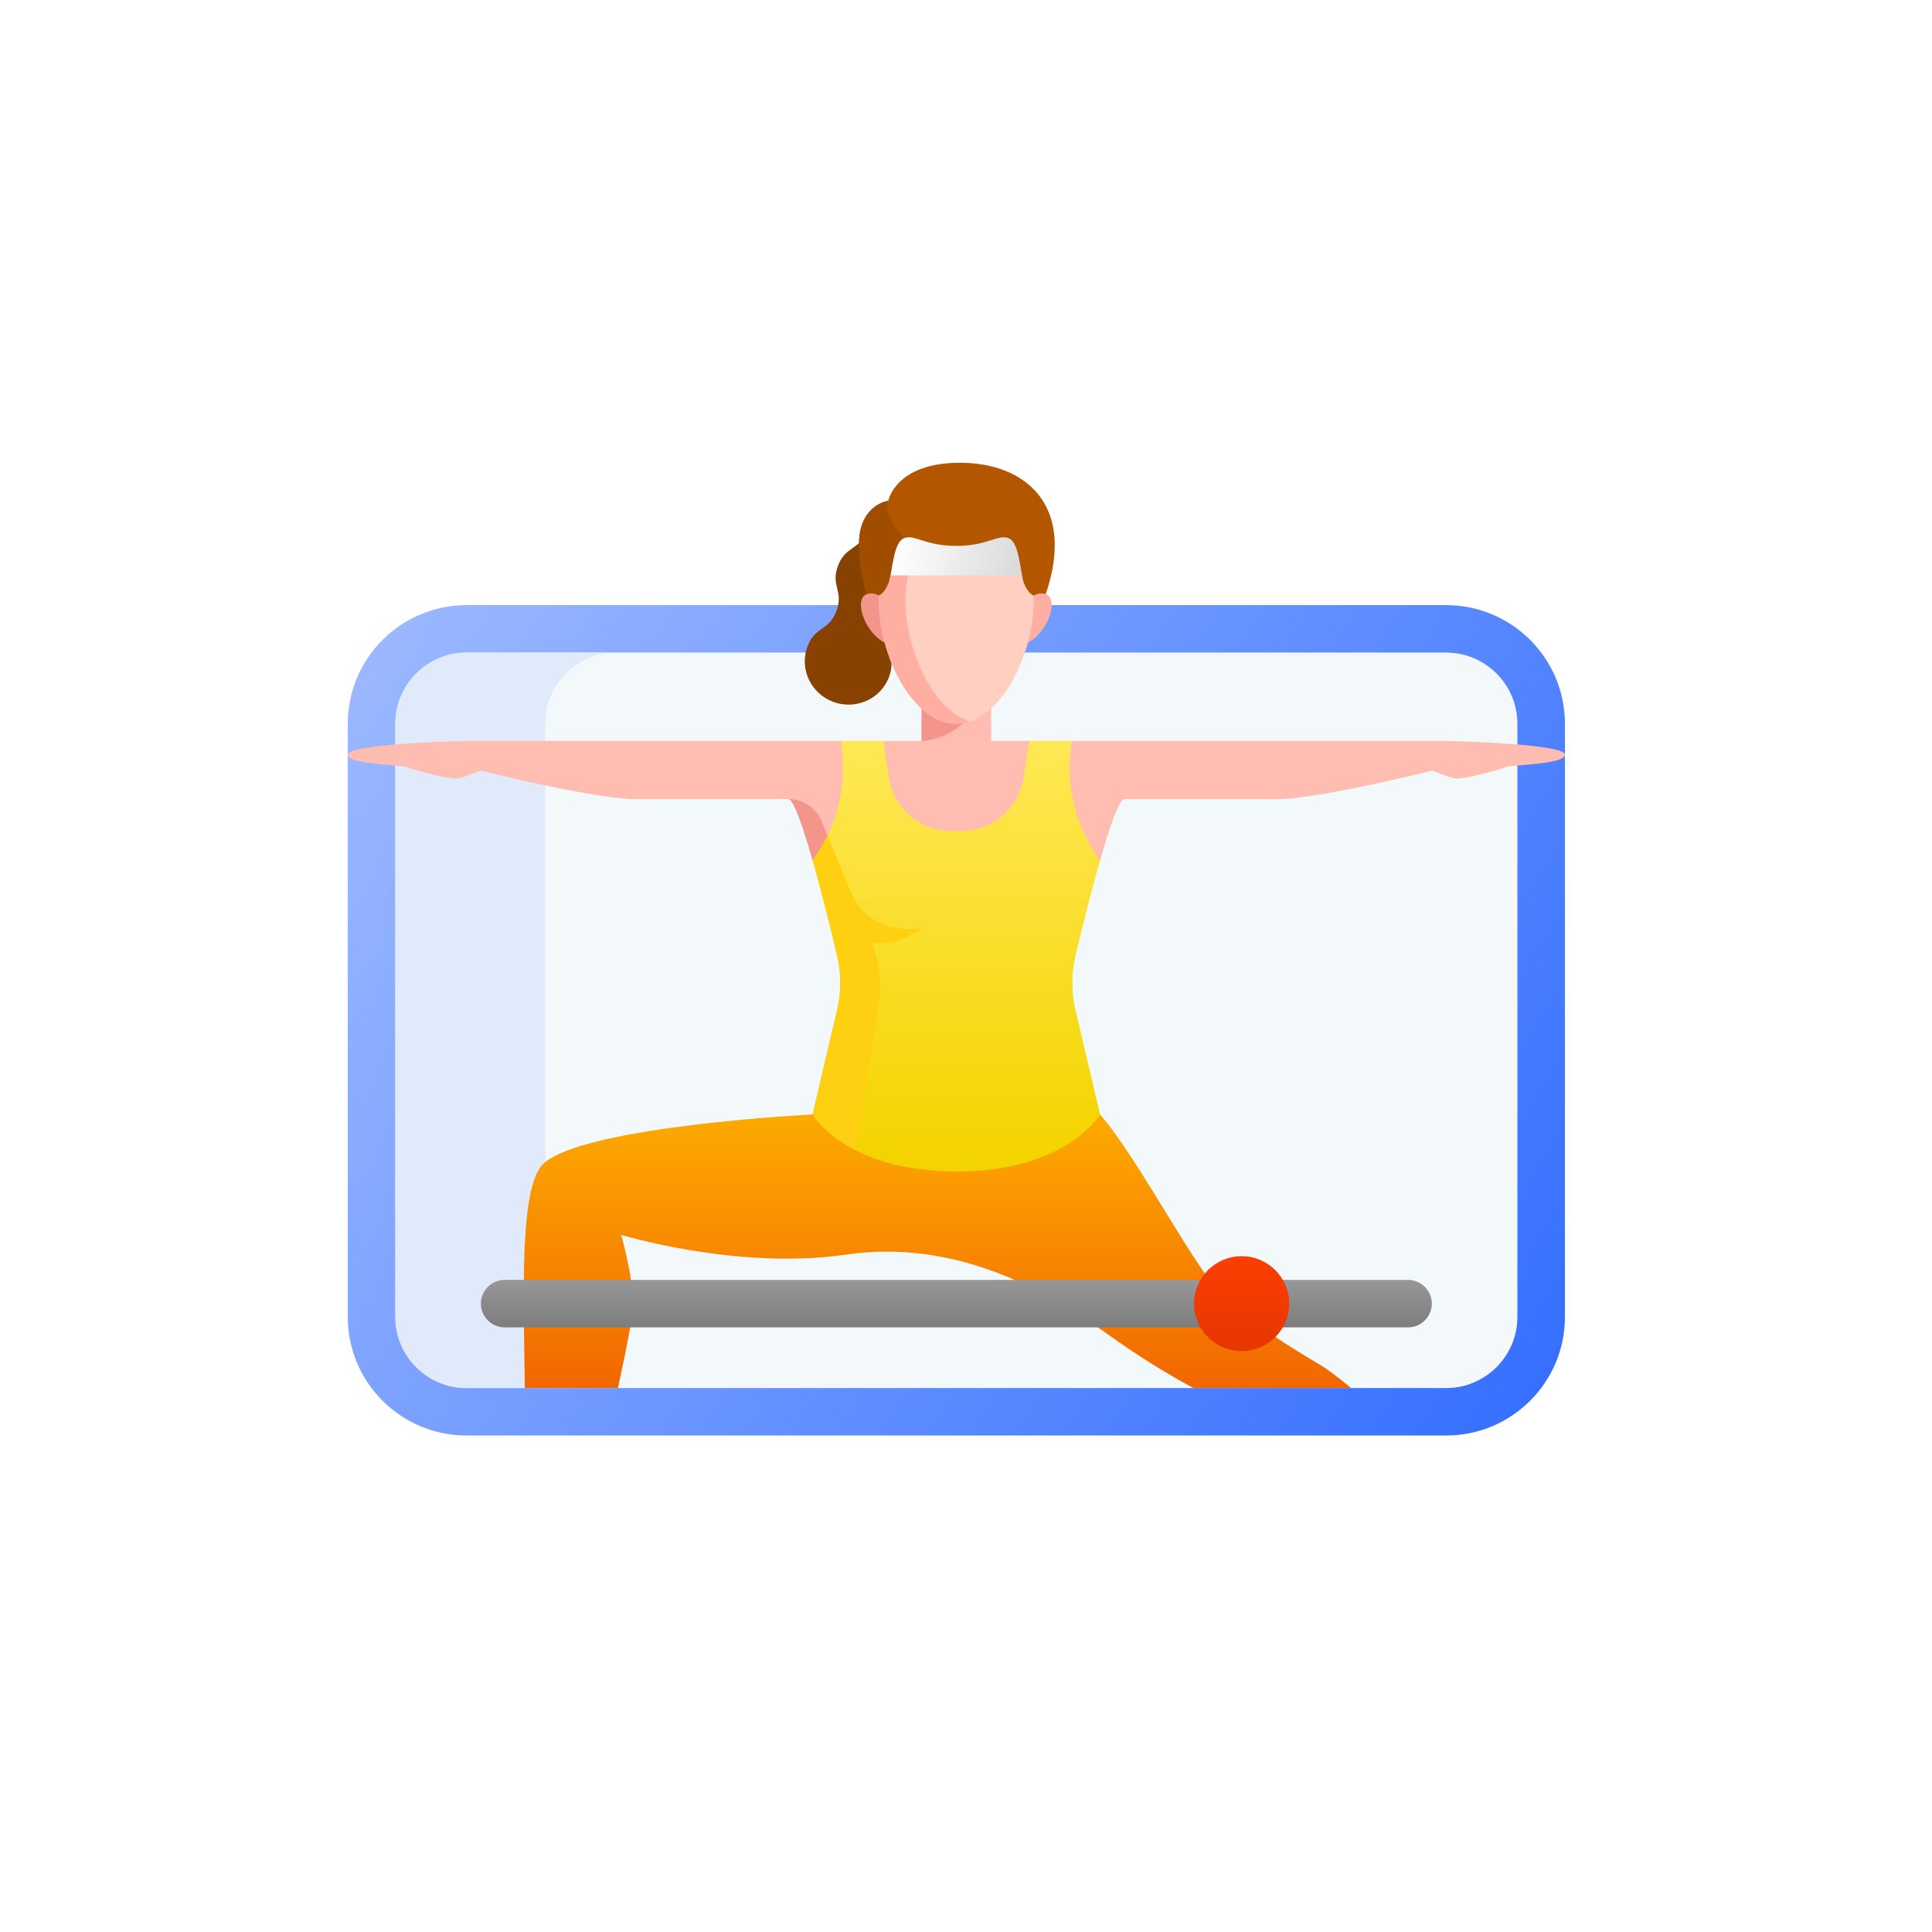
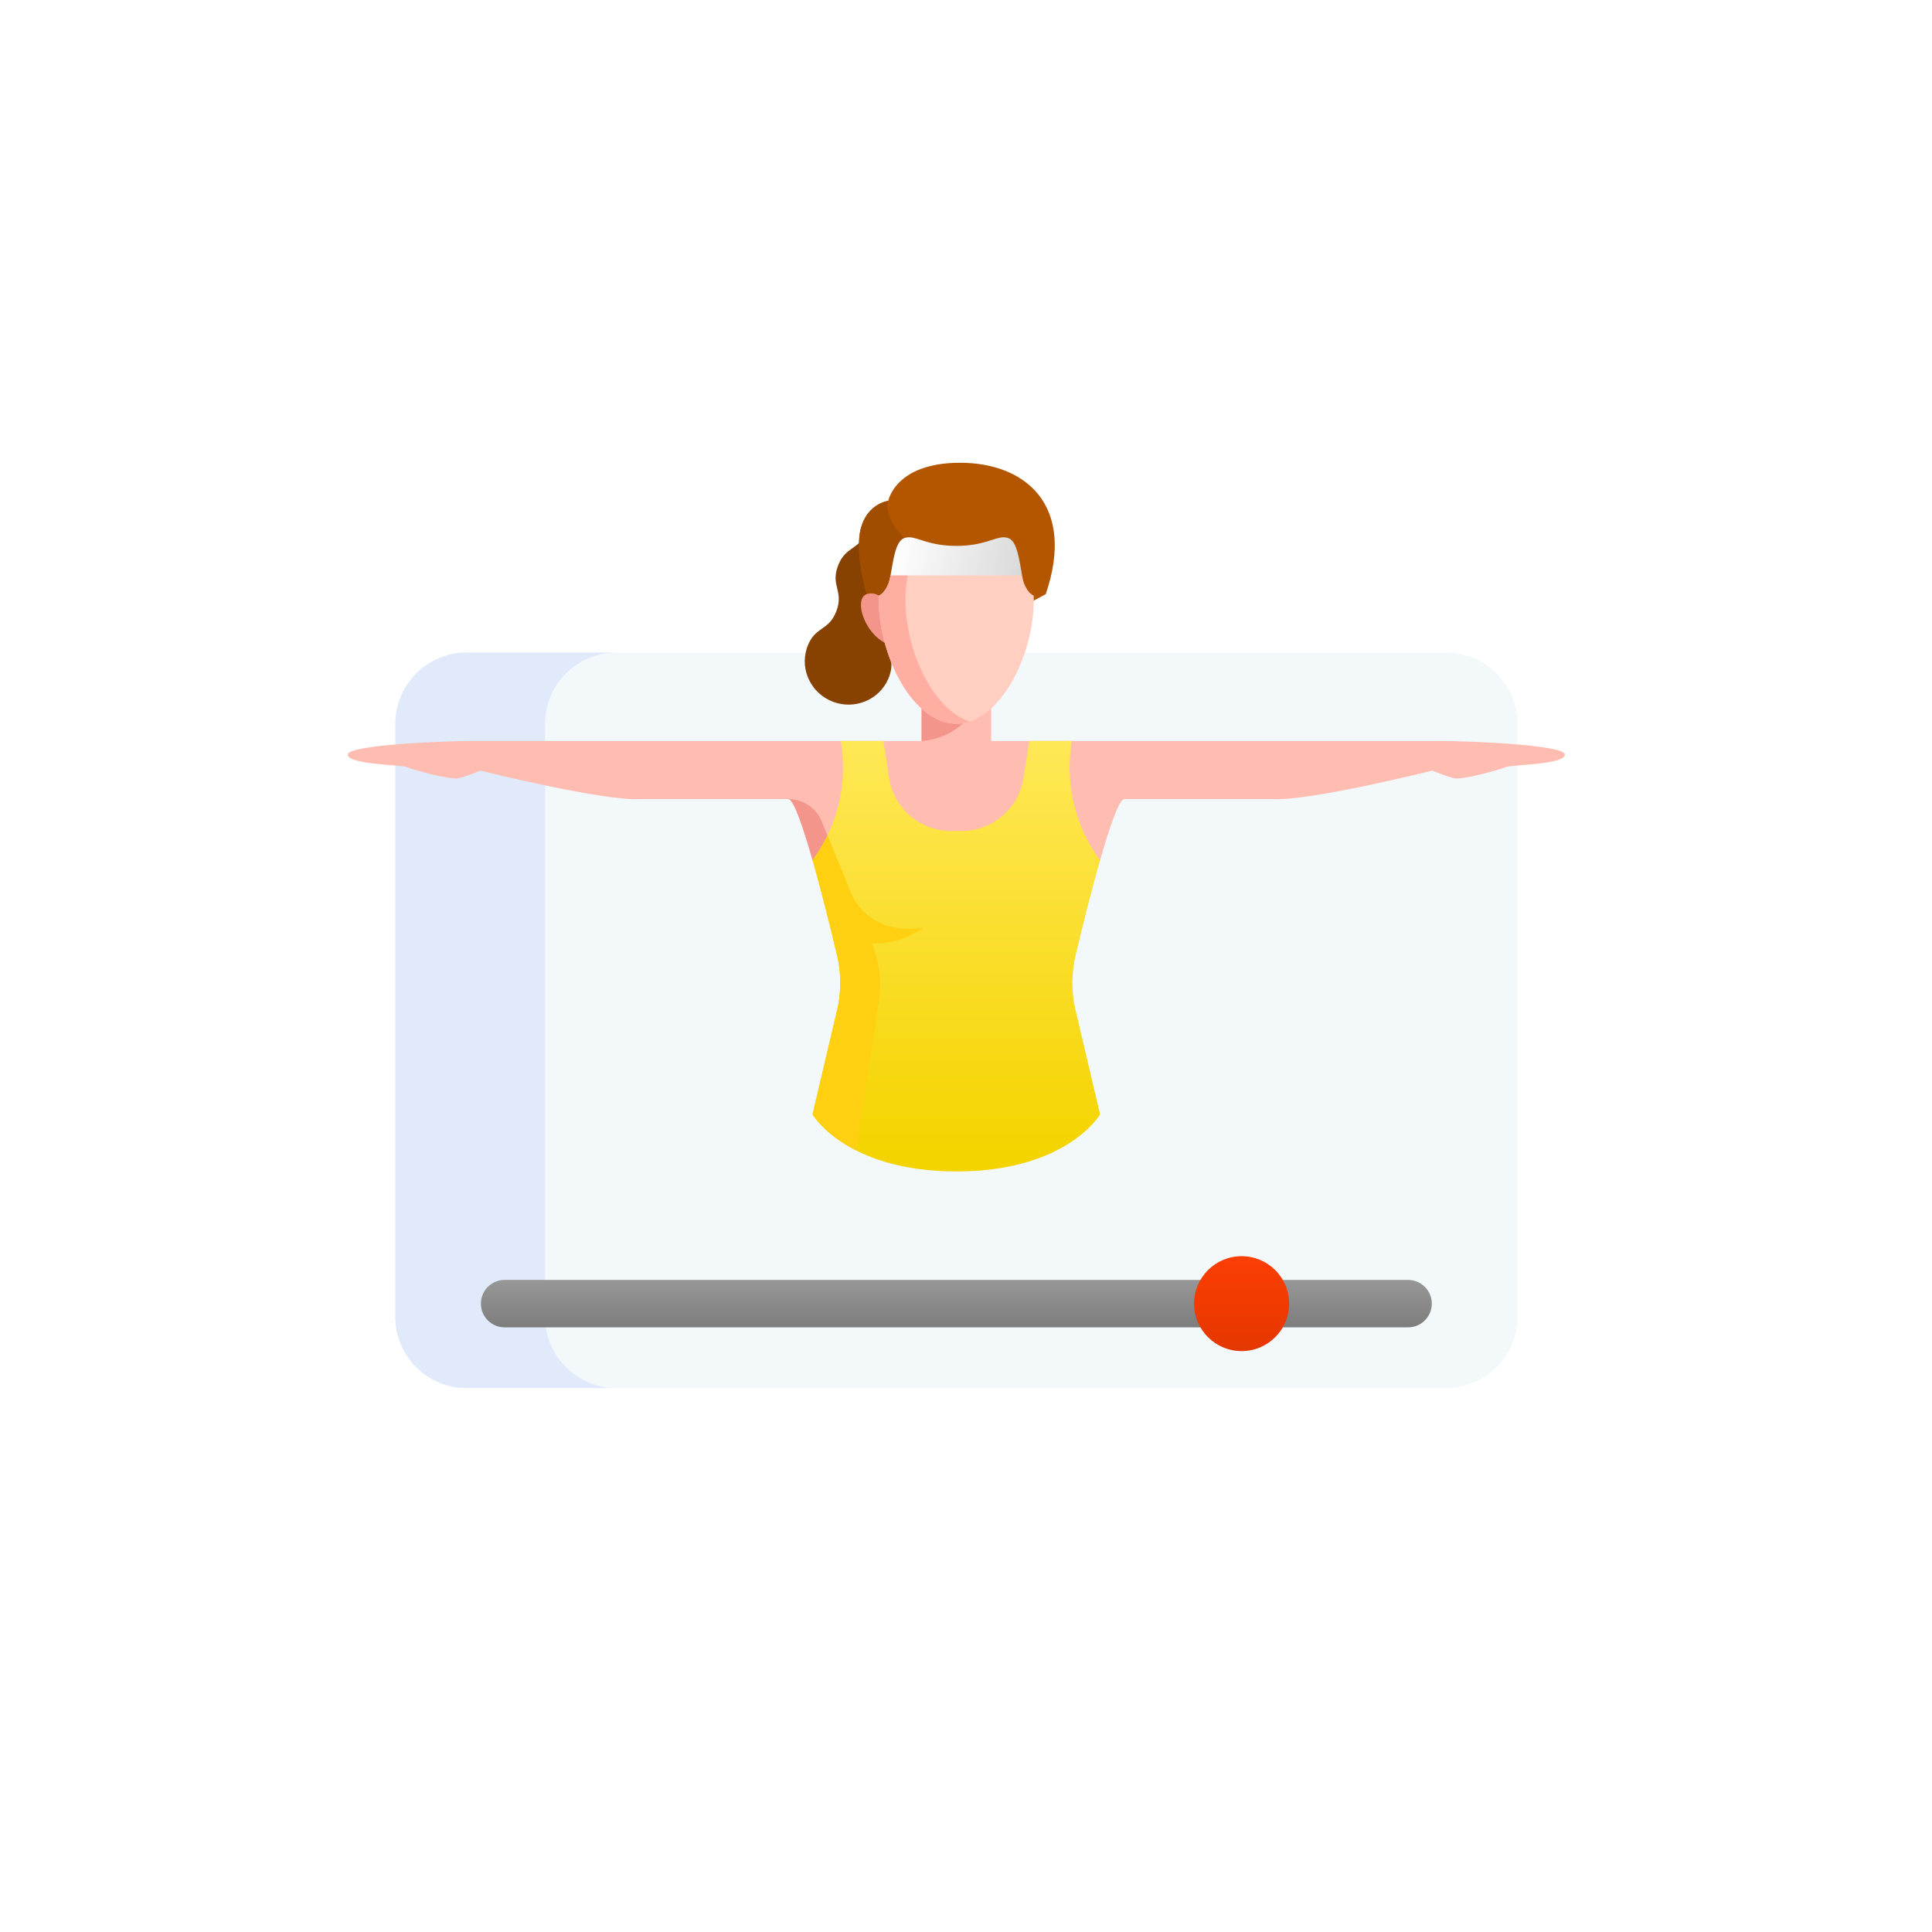
<svg xmlns="http://www.w3.org/2000/svg" width="179" height="179" viewBox="0 0 179 179" fill="none">
  <rect width="179" height="179" fill="white" />
  <g filter="url(#filter0_d_8277_8302)">
-     <path d="M133.978 133.001H43.233C37.151 133.001 32.221 128.08 32.221 122.01V67.055C32.221 60.985 37.151 56.065 43.233 56.065H133.978C140.06 56.065 144.991 60.985 144.991 67.055V122.01C144.991 128.08 140.06 133.001 133.978 133.001Z" fill="url(#paint0_linear_8277_8302)" />
-   </g>
+     </g>
  <path d="M43.235 128.605C39.591 128.605 36.627 125.647 36.627 122.01V67.055C36.627 63.419 39.591 60.461 43.235 60.461H133.979C137.623 60.461 140.587 63.419 140.587 67.055V122.01C140.587 125.647 137.623 128.605 133.979 128.605H43.235Z" fill="#F3F8FB" />
  <path d="M50.503 122.01V67.055C50.503 63.419 53.467 60.461 57.111 60.461H43.235C39.591 60.461 36.627 63.419 36.627 67.055V122.01C36.627 125.647 39.591 128.605 43.235 128.605H57.111C53.467 128.605 50.503 125.647 50.503 122.01Z" fill="#E0EAFB" />
  <path d="M133.427 68.648C131.28 68.648 91.828 68.648 91.828 68.648V62.933H88.606H85.383V68.648C85.383 68.648 45.931 68.648 43.784 68.648C41.637 68.648 32.221 68.978 32.221 69.912C32.221 70.846 37.176 70.846 37.672 71.066C38.168 71.286 41.692 72.275 42.462 72.11C43.233 71.945 44.5 71.396 44.5 71.396C44.5 71.396 55.953 74.253 59.312 74.034H73.041C73.524 74.034 74.396 76.581 75.284 79.705H88.606H101.927C102.815 76.581 103.688 74.034 104.17 74.034H117.899C121.258 74.253 132.711 71.396 132.711 71.396C132.711 71.396 133.978 71.945 134.749 72.11C135.52 72.275 139.044 71.286 139.539 71.066C140.035 70.846 144.99 70.846 144.99 69.912C144.99 68.978 135.575 68.648 133.427 68.648V68.648Z" fill="#FFBCB1" />
  <path d="M76.132 76.102C75.618 74.851 74.397 74.034 73.043 74.034C73.525 74.034 74.398 76.582 75.286 79.706H77.612L76.132 76.102Z" fill="#F4958C" />
-   <path d="M85.385 68.648C85.385 68.648 90.511 68.538 90.952 62.933H85.385V68.648Z" fill="#F4958C" />
+   <path d="M85.385 68.648C85.385 68.648 90.511 68.538 90.952 62.933H85.385Z" fill="#F4958C" />
  <path d="M85.34 51.061L85.342 51.062C84.637 52.926 85.898 53.401 85.193 55.265C84.487 57.128 83.225 56.653 82.52 58.516C81.815 60.38 83.076 60.856 82.371 62.719C82.345 62.786 82.319 62.849 82.293 62.91C81.44 64.861 79.178 65.775 77.183 65.022C75.188 64.27 74.097 62.092 74.75 60.066C74.77 60.003 74.793 59.938 74.818 59.871C75.524 58.008 76.785 58.483 77.491 56.62C78.196 54.757 76.935 54.281 77.64 52.417C78.346 50.554 79.607 51.029 80.313 49.166L80.316 49.167L85.34 51.061Z" fill="#874100" />
  <path d="M96.889 55.047L88.807 59.436L80.308 55.047C80.308 55.047 79.145 51.222 79.763 48.93C80.382 46.637 82.3 46.402 82.3 46.402C82.3 46.402 82.944 42.875 88.952 42.875C94.96 42.875 99.713 46.755 96.889 55.047V55.047Z" fill="#B45600" />
  <path d="M79.763 48.93C79.145 51.223 80.308 55.047 80.308 55.047L84.527 57.226L84.889 56.851V50.853C83.476 49.759 81.84 47.857 82.3 46.402C82.3 46.402 80.382 46.637 79.763 48.93Z" fill="#A14D00" />
  <path d="M82.498 56.513C82.498 56.513 81.712 54.603 80.311 55.046C78.909 55.49 80.345 59.629 83.079 59.89L82.498 56.513Z" fill="#F4958C" />
-   <path d="M94.7 56.513C94.7 56.513 95.486 54.603 96.887 55.046C98.288 55.49 96.853 59.629 94.119 59.89L94.7 56.513Z" fill="#FFAEA1" />
  <path d="M94.897 54.103C94.817 53.909 94.753 53.63 94.692 53.308L88.599 51.544L82.506 53.308C82.444 53.63 82.38 53.909 82.3 54.103C81.94 54.98 81.487 55.158 81.427 55.179C81.423 55.316 81.42 55.453 81.42 55.593C81.42 60.868 84.634 67.055 88.598 67.055C92.563 67.055 95.777 60.868 95.777 55.593C95.777 55.453 95.774 55.316 95.77 55.179C95.71 55.158 95.258 54.98 94.897 54.103V54.103Z" fill="#FFCFC2" />
  <path d="M83.889 55.593C83.889 54.61 84.002 53.679 84.209 52.815L82.506 53.307C82.444 53.63 82.38 53.909 82.3 54.103C81.94 54.98 81.487 55.158 81.427 55.179C81.423 55.316 81.42 55.453 81.42 55.593C81.42 60.868 84.634 67.055 88.598 67.055C89.019 67.055 89.432 66.985 89.833 66.854C86.457 65.751 83.889 60.308 83.889 55.593V55.593Z" fill="#FFAEA1" />
  <path d="M88.602 50.576C86.093 50.576 85.089 49.782 84.221 49.78H84.22C84.059 49.78 83.903 49.807 83.743 49.871C82.93 50.196 82.745 52.074 82.51 53.307H94.695C94.46 52.074 94.275 50.196 93.462 49.871C93.302 49.807 93.146 49.78 92.985 49.78H92.984C92.116 49.782 91.112 50.576 88.602 50.576V50.576Z" fill="url(#paint1_linear_8277_8302)" />
-   <path d="M122.377 126.497C118.927 124.446 116.284 122.76 113.567 120.342C110.851 117.924 105.6 107.488 101.919 103.254L88.078 98.214L75.28 103.254C75.28 103.254 54.466 104.295 50.428 107.739C48.116 109.711 48.499 119.52 48.63 128.604H57.25C58.05 124.932 58.651 121.861 58.651 120.928C58.651 118.144 57.549 114.407 57.549 114.407C57.549 114.407 68.342 117.704 78.4 116.239C88.459 114.773 96.828 119.463 102.555 123.566C105.701 125.821 108.425 127.455 110.583 128.604H125.179C124.02 127.642 123.036 126.889 122.377 126.497V126.497Z" fill="url(#paint2_linear_8277_8302)" />
  <path d="M99.646 93.571C99.256 91.91 99.258 90.183 99.653 88.524C100.205 86.203 101.069 82.691 101.918 79.706L101.85 79.611C99.702 76.639 98.76 72.965 99.214 69.329L99.299 68.648H95.361L94.824 72.089C94.566 73.744 93.604 75.207 92.185 76.102C91.097 76.789 89.837 77.08 88.603 76.98C87.368 77.08 86.109 76.789 85.02 76.102C83.602 75.207 82.639 73.744 82.381 72.089L81.844 68.648H77.907L77.991 69.329C78.445 72.965 77.503 76.639 75.356 79.611L75.287 79.706C76.136 82.691 77 86.203 77.552 88.524C77.947 90.183 77.949 91.91 77.559 93.571L75.283 103.254C75.283 103.254 78.367 108.534 88.609 108.534C98.85 108.534 101.922 103.254 101.922 103.254L99.646 93.571Z" fill="url(#paint3_linear_8277_8302)" />
  <path d="M79.318 106.585L81.419 92.861C81.694 91.018 81.469 89.137 80.774 87.409C83.642 87.5 85.499 85.95 85.499 85.95C82.334 86.492 79.817 85.071 78.835 82.682L76.667 77.402C76.266 78.306 75.355 79.61 75.355 79.61L75.287 79.705C75.472 80.211 77.024 86.2 77.18 86.977C77.315 87.531 77.44 88.052 77.552 88.523C77.823 89.56 77.837 90.624 77.84 90.73C77.881 92.23 77.648 93.2 77.558 93.569L75.283 103.253C75.283 103.253 76.353 105.081 79.318 106.585Z" fill="#FFCF11" />
  <path d="M130.454 122.98H46.757C45.541 122.98 44.555 121.996 44.555 120.782C44.555 119.568 45.541 118.584 46.757 118.584H130.454C131.67 118.584 132.656 119.568 132.656 120.782C132.656 121.996 131.67 122.98 130.454 122.98Z" fill="url(#paint4_linear_8277_8302)" />
  <path d="M115.036 125.179C117.469 125.179 119.441 123.21 119.441 120.782C119.441 118.354 117.469 116.386 115.036 116.386C112.603 116.386 110.631 118.354 110.631 120.782C110.631 123.21 112.603 125.179 115.036 125.179Z" fill="url(#paint5_linear_8277_8302)" />
  <defs>
    <filter id="filter0_d_8277_8302" x="25.061" y="48.904" width="127.09" height="91.257" filterUnits="userSpaceOnUse" color-interpolation-filters="sRGB">
      <feFlood flood-opacity="0" result="BackgroundImageFix" />
      <feColorMatrix in="SourceAlpha" type="matrix" values="0 0 0 0 0 0 0 0 0 0 0 0 0 0 0 0 0 0 127 0" result="hardAlpha" />
      <feOffset />
      <feGaussianBlur stdDeviation="3.58" />
      <feComposite in2="hardAlpha" operator="out" />
      <feColorMatrix type="matrix" values="0 0 0 0 0.662 0 0 0 0 0.757 0 0 0 0 1 0 0 0 1 0" />
      <feBlend mode="normal" in2="BackgroundImageFix" result="effect1_dropShadow_8277_8302" />
      <feBlend mode="normal" in="SourceGraphic" in2="effect1_dropShadow_8277_8302" result="shape" />
    </filter>
    <linearGradient id="paint0_linear_8277_8302" x1="32.221" y1="56.006" x2="148.619" y2="129.369" gradientUnits="userSpaceOnUse">
      <stop stop-color="#9EBAFF" />
      <stop offset="1" stop-color="#326DFF" />
    </linearGradient>
    <linearGradient id="paint1_linear_8277_8302" x1="82.969" y1="50.378" x2="96.123" y2="53.203" gradientUnits="userSpaceOnUse">
      <stop stop-color="white" />
      <stop offset="1" stop-color="#D5D5D5" />
    </linearGradient>
    <linearGradient id="paint2_linear_8277_8302" x1="86.851" y1="98.214" x2="86.851" y2="128.604" gradientUnits="userSpaceOnUse">
      <stop stop-color="#FFB800" />
      <stop offset="1" stop-color="#F26600" />
    </linearGradient>
    <linearGradient id="paint3_linear_8277_8302" x1="88.603" y1="68.648" x2="88.603" y2="108.534" gradientUnits="userSpaceOnUse">
      <stop stop-color="#FFE856" />
      <stop offset="0.953" stop-color="#F4D400" />
    </linearGradient>
    <linearGradient id="paint4_linear_8277_8302" x1="88.606" y1="118.584" x2="88.606" y2="122.98" gradientUnits="userSpaceOnUse">
      <stop stop-color="#979797" />
      <stop offset="1" stop-color="#7D7D7D" />
    </linearGradient>
    <linearGradient id="paint5_linear_8277_8302" x1="115.036" y1="116.386" x2="115.036" y2="125.179" gradientUnits="userSpaceOnUse">
      <stop stop-color="#FC3E02" />
      <stop offset="1" stop-color="#E43700" />
    </linearGradient>
  </defs>
</svg>